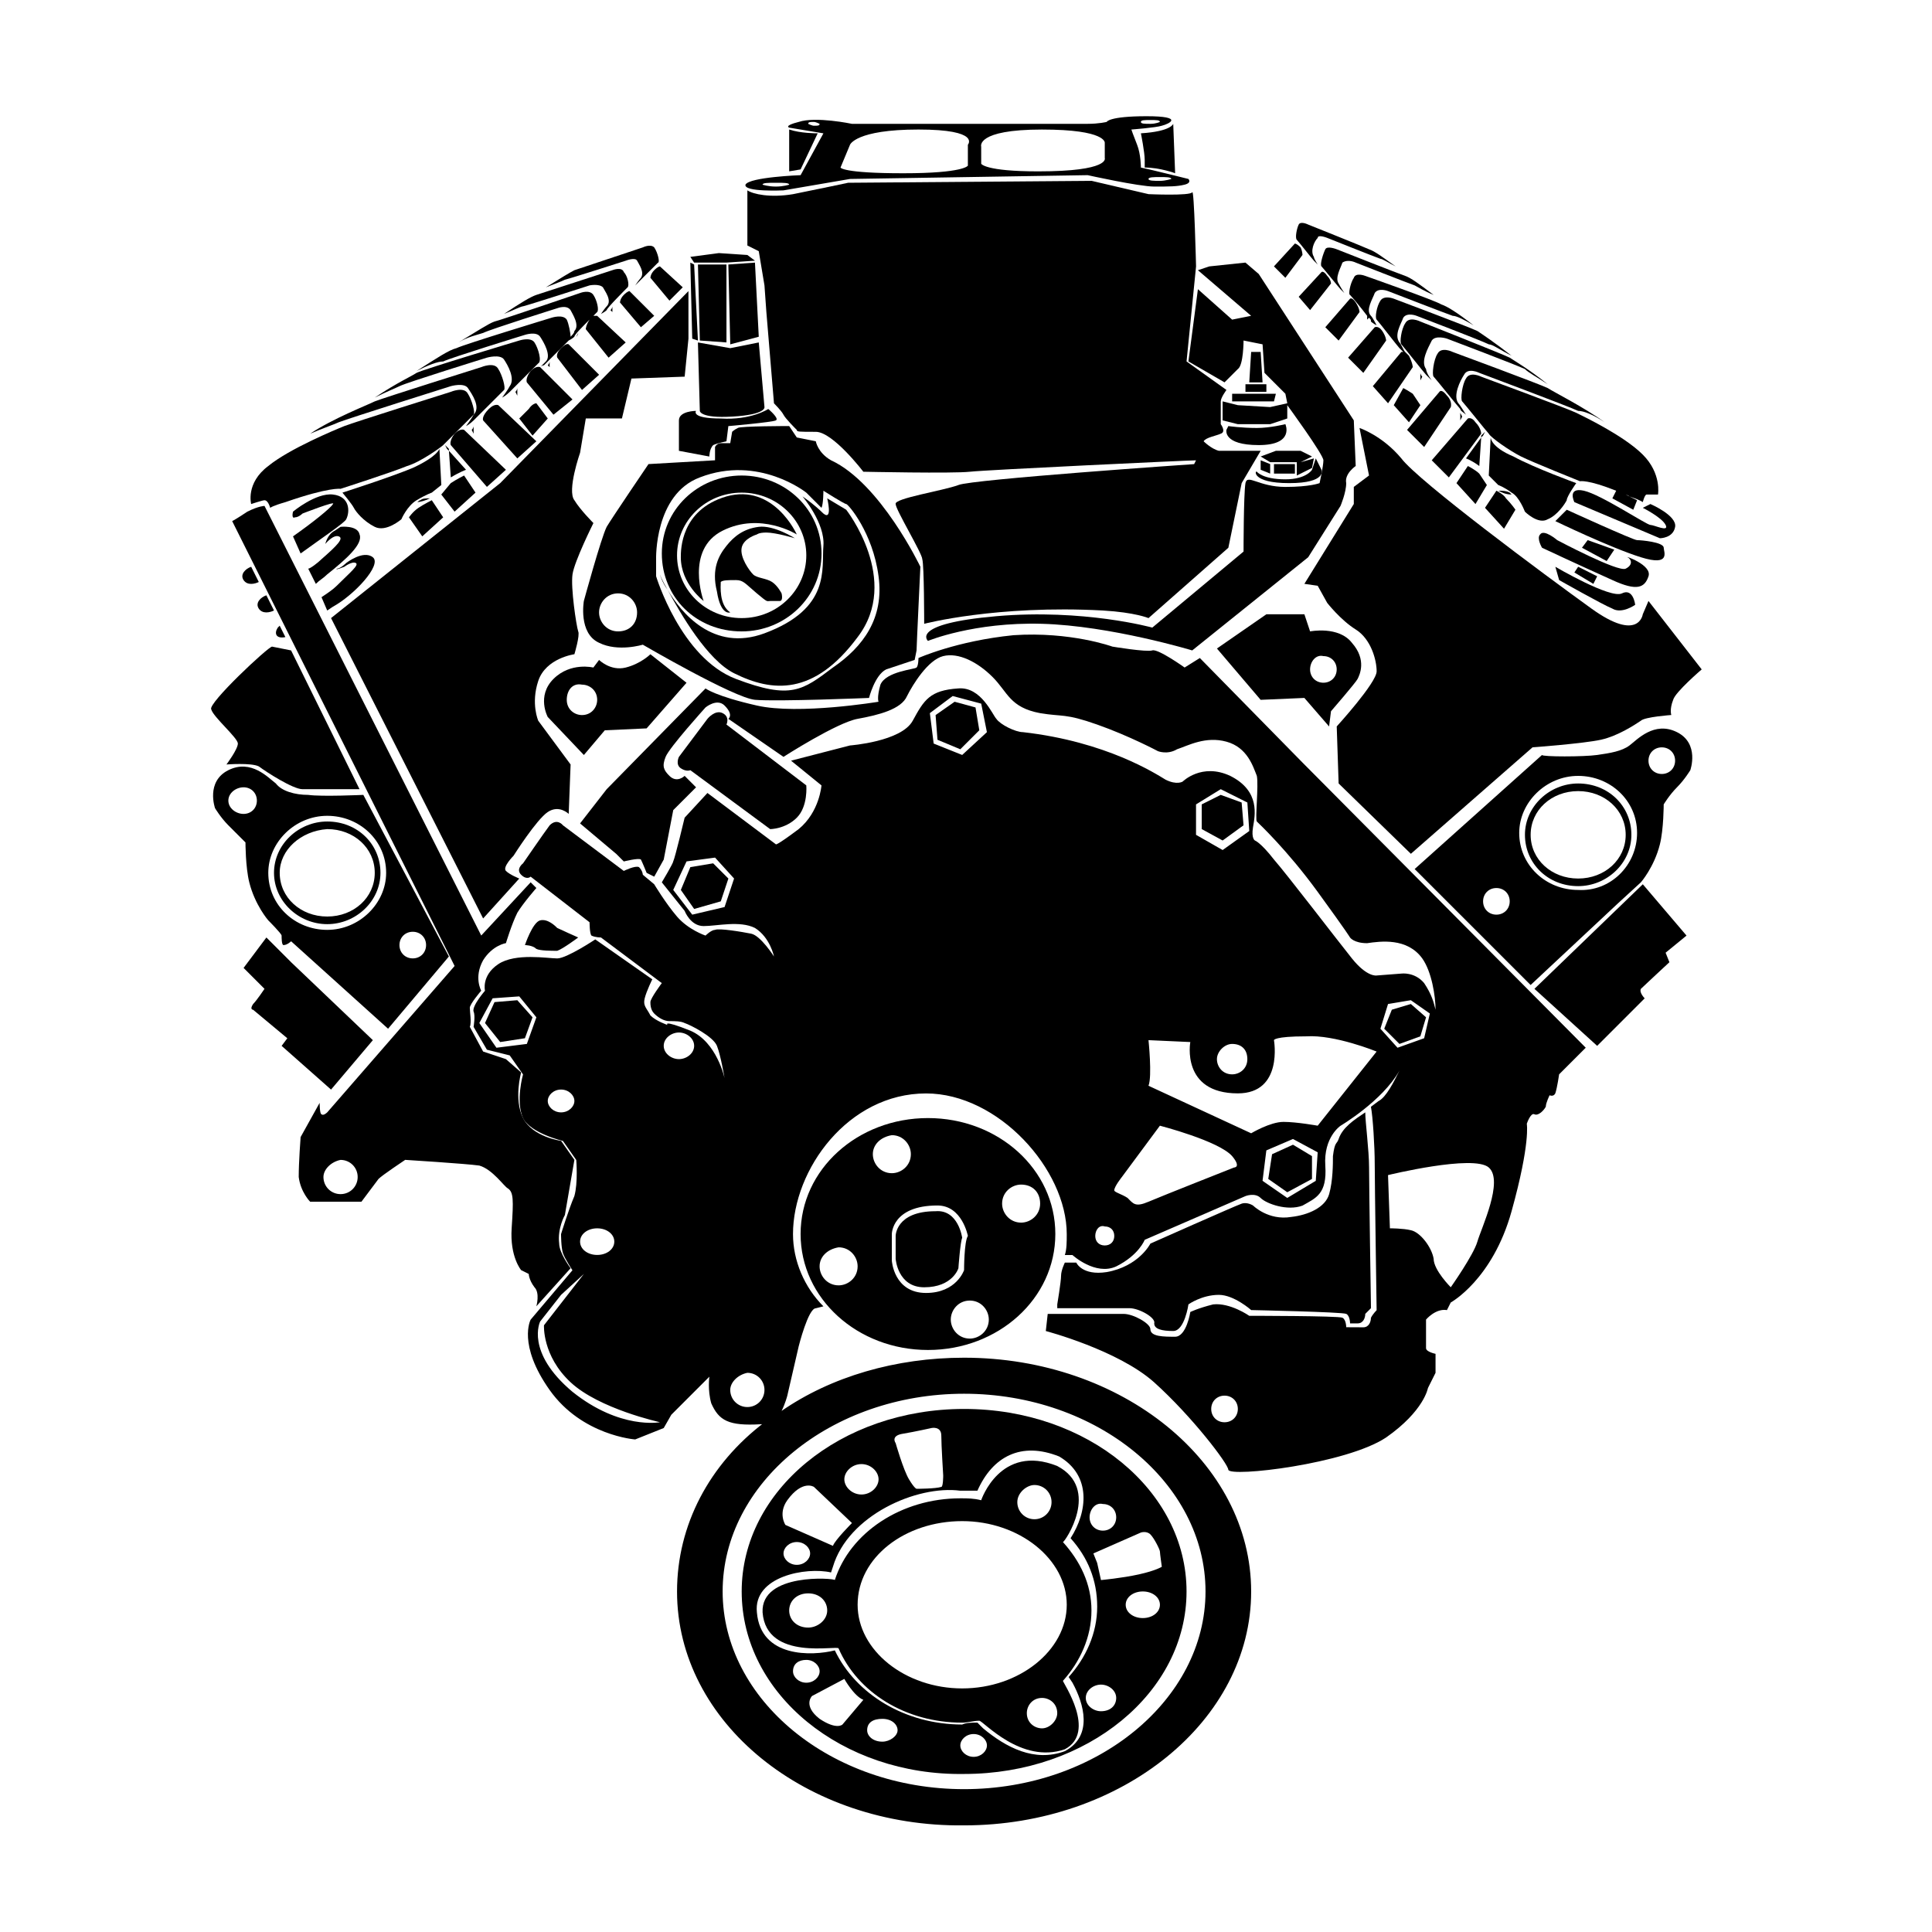
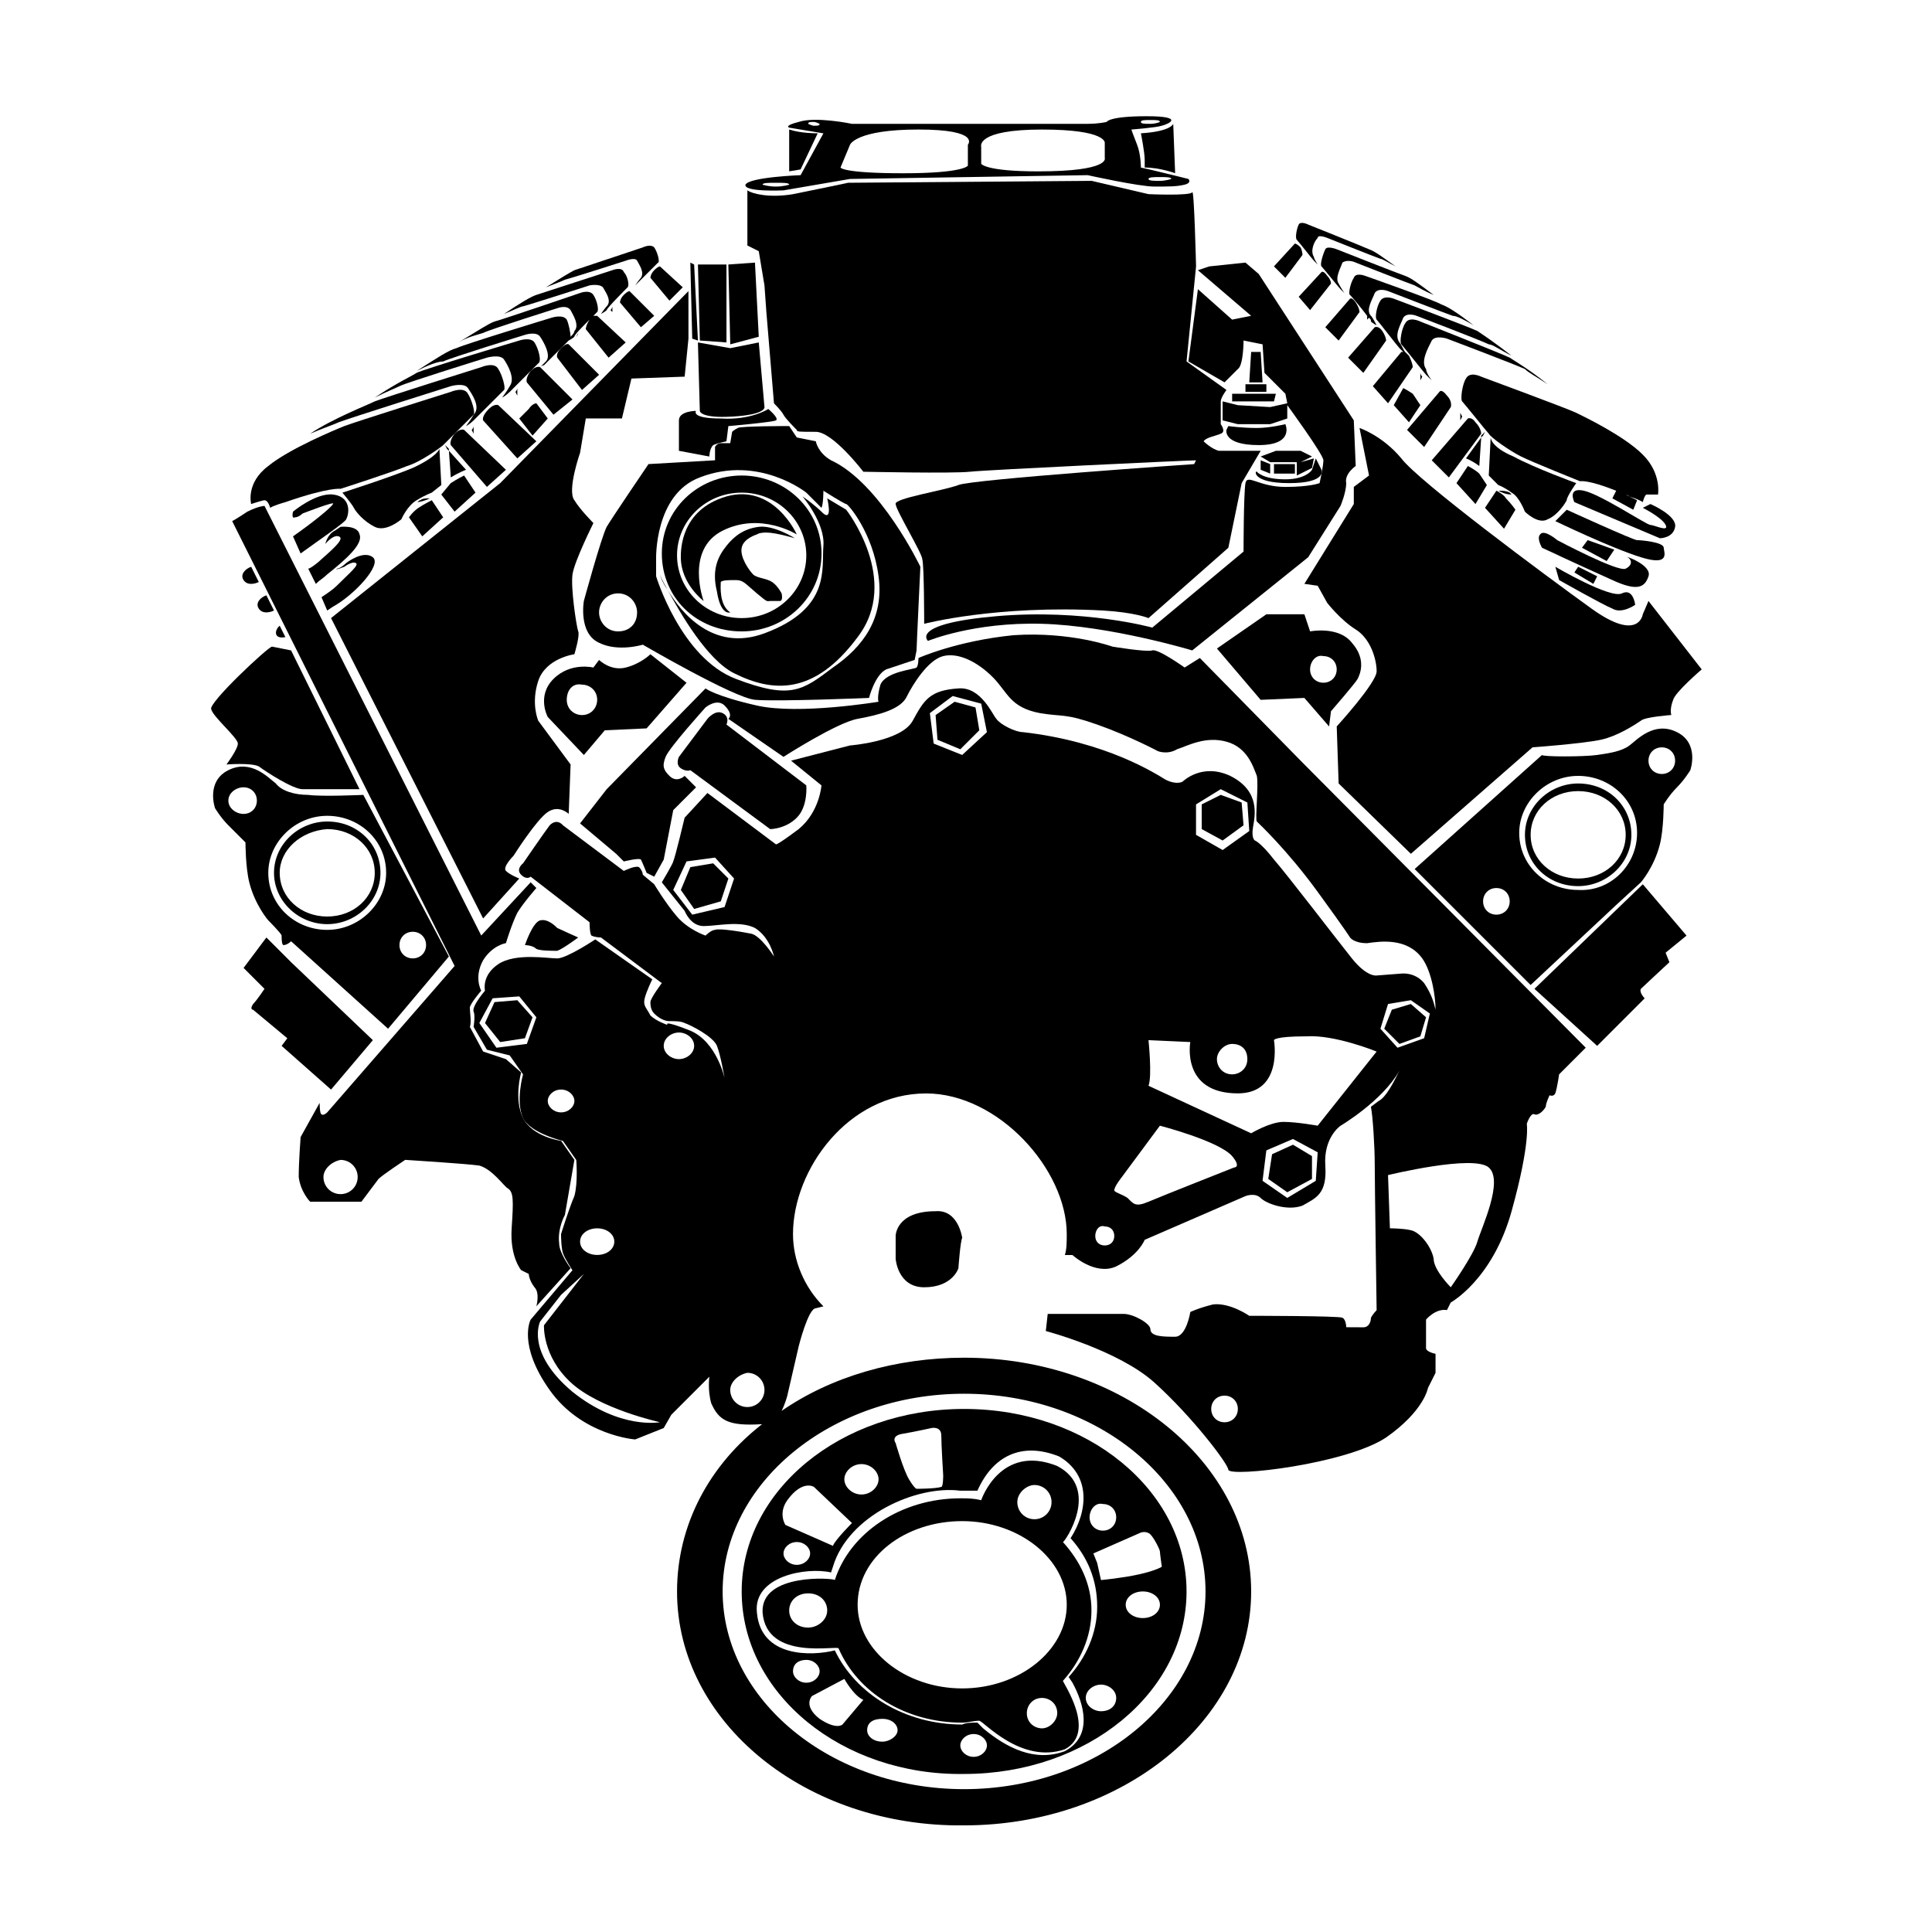
<svg xmlns="http://www.w3.org/2000/svg" fill="#000000" width="800px" height="800px" version="1.1" viewBox="144 144 512 512">
  <g>
    <path d="m399.5 614.12c32.746 0 58.945-21.664 58.945-48.367s-26.199-48.367-58.945-48.367-58.945 21.664-58.945 48.367c0 27.207 26.699 48.871 58.945 48.367zm-45.344-27.207c0-2.016 1.512-3.023 3.527-3.023 2.016 0 3.527 1.512 3.527 3.023 0 1.512-1.512 3.023-3.527 3.023-2.016 0-3.527-1.512-3.527-3.023zm13.098 14.109s-1.512 1.512-6.047-1.512c-4.535-3.527-2.016-6.047-2.016-6.047l8.566-4.535s2.519 4.535 5.039 5.543zm10.582 4.535c-2.519 0-4.031-1.512-4.031-3.023 0-2.016 1.512-3.023 4.031-3.023s4.031 1.512 4.031 3.023-2.016 3.023-4.031 3.023zm24.184 4.027c-2.016 0-3.527-1.512-3.527-3.023 0-1.512 1.512-3.023 3.527-3.023s3.527 1.512 3.527 3.023c-0.004 1.512-1.516 3.023-3.527 3.023zm33.754-12.09c-2.016 0-4.031-1.512-4.031-3.527s2.016-3.527 4.031-3.527 4.031 1.512 4.031 3.527-1.512 3.527-4.031 3.527zm11.082-24.688c-2.519 0-4.535-1.512-4.535-3.527s2.016-3.527 4.535-3.527c2.519 0 4.535 1.512 4.535 3.527s-2.016 3.527-4.535 3.527zm-0.504-22.672s1.512-0.504 2.519 0.504c1.008 1.008 2.519 4.031 2.519 4.535s0.504 4.031 0.504 4.031-1.512 1.008-6.047 2.016-10.078 1.512-10.078 1.512l-1.008-4.535-1.008-2.519zm-10.074-7.555c2.016 0 3.527 1.512 3.527 3.527s-1.512 3.527-3.527 3.527c-2.016 0-3.527-1.512-3.527-3.527s1.512-4.031 3.527-3.527zm-52.902-18.641c3.023-0.504 7.559-1.512 7.559-1.512s2.519-0.504 2.519 2.016c0 2.519 0.504 10.578 0.504 10.578s0 3.023-0.504 3.023c-1.512 0.504-6.551 0.504-6.551 0.504s-0.504 0-2.016-2.519c-1.512-2.519-3.527-9.574-3.527-9.574 0.004 0-1.508-2.012 2.016-2.516zm-11.082 8.059c2.519 0 4.535 2.016 4.535 4.031s-2.016 4.031-4.535 4.031c-2.519 0-4.535-2.016-4.535-4.031s2.016-4.031 4.535-4.031zm-19.648 9.574c4.031-5.543 7.055-3.527 7.055-3.527l10.078 9.574s-4.535 4.535-5.039 6.047l-12.594-5.543c-0.004-0.004-2.019-3.027 0.5-6.551zm6.047 14.105c0 1.512-1.512 3.023-3.527 3.023s-3.527-1.512-3.527-3.023 1.512-3.023 3.527-3.023 3.527 1.512 3.527 3.023zm5.539 5.039 0.504-1.512c4.031-13.602 22.168-21.664 33.754-20.152h4.535c4.031-9.07 11.586-13.098 21.664-9.07 8.566 5.039 7.559 14.609 3.023 21.664 4.535 5.039 7.055 11.082 7.055 18.137s-3.023 13.602-7.559 18.641l1.008 1.512c3.023 5.543 5.543 14.105-2.016 18.137-8.062 3.023-15.617-1.008-21.664-6.047l-1.512-1.512c-1.512 0-3.023 0-4.031 0.504-15.113 0-28.215-8.062-33.754-19.648-6.047 1.512-19.648 2.016-20.656-10.078-1.008-9.566 13.102-12.086 19.648-10.574z" />
    <path d="m366.24 580.87c5.039 11.586 17.633 19.648 32.746 19.648 1.512 0 3.023-0.504 4.535-0.504 1.008 0 11.082 11.586 22.672 7.559 8.566-4.535-0.504-17.633-0.504-18.137 4.535-5.039 7.559-11.586 7.559-18.641 0-7.055-3.023-13.098-7.559-18.137 0.504 0 10.078-14.105-1.512-20.152-15.113-6.047-20.152 9.07-20.152 9.07-2.012-0.508-3.523-0.508-5.539-0.508-15.617 0-29.223 9.07-33.25 21.664 0-0.504-19.648-2.016-19.145 8.566 1.004 13.098 20.148 8.562 20.148 9.57zm53.91 21.16c-2.016 0-4.031-1.512-4.031-4.031 0-2.016 1.512-4.031 4.031-4.031 2.016 0 4.031 1.512 4.031 4.031-0.004 2.016-2.016 4.031-4.031 4.031zm-2.016-64.488c2.519 0 4.535 2.016 4.535 4.535s-2.016 4.535-4.535 4.535-4.535-2.016-4.535-4.535 2.519-4.535 4.535-4.535zm-19.145 9.57c15.113 0 27.711 10.078 27.711 22.168-0.004 12.094-12.598 22.168-27.711 22.168-15.113 0-27.711-10.078-27.711-22.168 0-12.594 12.594-22.168 27.711-22.168zm-40.809 19.145c3.023 0 5.039 2.016 5.039 4.535 0 2.519-2.519 4.535-5.039 4.535-3.023 0-5.039-2.016-5.039-4.535 0-2.519 2.016-4.535 5.039-4.535z" />
-     <path d="m389.92 440.3c-18.641 0-33.754 13.602-33.754 30.73s15.113 30.73 33.754 30.73 33.754-13.602 33.754-30.73-15.113-30.73-33.754-30.73zm-23.68 44.332c-3.023 0-5.039-2.519-5.039-5.039 0-2.519 2.016-4.535 5.039-5.039 3.023 0 5.039 2.519 5.039 5.039 0 3.027-2.519 5.039-5.039 5.039zm9.07-34.762c0-2.519 2.016-4.535 5.039-5.039 3.023 0 5.039 2.519 5.039 5.039 0 3.023-2.519 5.039-5.039 5.039-3.023 0-5.039-2.519-5.039-5.039zm14.105 36.777c-8.566 0-9.07-8.566-9.07-8.566v-7.055s0-7.559 12.09-7.559c6.551 0 8.062 8.062 8.062 8.062-1.008 1.512-1.008 9.07-1.008 9.07 0.004 0.004-2.012 6.047-10.074 6.047zm11.59 12.094c-3.023 0-5.039-2.519-5.039-5.039s2.016-5.039 5.039-5.039c3.023 0 5.039 2.519 5.039 5.039-0.004 3.023-2.523 5.039-5.039 5.039zm13.602-30.734c-3.023 0-5.039-2.519-5.039-5.039 0-3.023 2.519-5.039 5.039-5.039 3.023 0 5.039 2.016 5.039 5.039 0 3.023-2.519 5.039-5.039 5.039z" />
    <path d="m398.99 472.04s-1.008-7.559-7.055-7.055c-10.578 0-10.578 6.551-10.578 6.551v6.047s0.504 7.559 7.559 7.559c7.559 0 9.07-5.039 9.07-5.039-0.004 0 0.5-7.055 1.004-8.062z" />
    <path d="m481.11 449.88-1.008 6.551 5.035 3.527 6.551-3.527v-6.047l-5.039-3.023z" />
    <path d="m517.89 410.07-5.039 1.512-2.016 5.039 4.031 4.031 5.543-2.016 1.512-5.039z" />
    <path d="m396.98 329.97-5.039 3.527 0.504 6.551 6.047 2.516 5.035-5.035-1.008-6.047z" />
    <path d="m335.51 332.99c-2.016-1.008-4.031 1.512-4.031 1.512l-7.559 10.078s-1.008 2.016 0.504 3.023c1.512 1.008 2.519 0.504 2.519 0.504l21.16 15.617s4.031 0 7.055-3.023c3.023-3.023 2.519-8.566 2.519-8.566l-21.16-16.121s1.008-2.016-1.008-3.023z" />
    <path d="m473.55 362.71-0.504-6.043-5.543-2.016-5.035 2.519v6.547l5.539 3.023z" />
    <path d="m326.95 373.8-2.519 6.047 3.527 5.035 7.055-2.016 2.016-6.043-4.031-4.031z" />
    <path d="m275.05 409.57-2.519 5.543 4.031 5.039 6.547-1.008 2.016-5.543-4.031-4.535z" />
-     <path d="m449.88 494.71c0 1.512 2.016 2.016 5.039 2.016 3.023 0 4.031-7.055 4.031-7.055s3.527-2.519 8.062-2.519c4.031 0 8.566 4.031 8.566 4.031s24.184 0.504 25.191 1.008c1.008 0.504 1.008 2.519 1.008 2.519h2.016c1.512 0 2.016-1.512 2.016-2.519l1.512-1.512s-0.504-32.242-0.504-37.281c0-4.535-1.008-12.09-1.008-14.609-3.023 2.016-6.047 4.031-7.055 7.055-0.504 1.512-1.008 0.504-1.512 4.535 0 2.016 0 6.551-1.008 10.078-1.008 3.527-5.543 5.543-10.078 6.047-6.047 1.008-10.078-3.023-10.078-3.023s-1.512-1.008-3.023-0.504c-1.512 0.504-24.184 10.578-24.184 10.578s-3.023 6.047-11.586 7.559c-6.551 1.008-8.062-2.519-8.062-2.519h-3.023s-1.008 2.016-1.008 3.527-1.008 7.559-1.008 7.559v1h19.145c2.519 0 7.055 2.519 6.551 4.031z" />
    <path d="m291.68 395.97c1.512-0.504 5.543-3.527 5.543-3.527s-4.535-2.016-5.543-2.519c-0.504-0.504-2.519-2.519-4.535-2.016s-4.031 6.551-4.031 6.551 2.016 0 3.023 1.008c1.008 0.504 4.031 0.504 5.543 0.504z" />
    <path d="m199.98 331.98c0.504 2.016 7.055 7.559 7.055 9.07 0 1.512-3.023 5.543-3.023 5.543s6.551-0.504 8.566 0.504c2.016 1.512 9.07 6.047 11.586 6.047h15.113l-18.137-36.777-5.039-1.008c-1.004-0.004-17.129 15.109-16.121 16.621z" />
    <path d="m282.11 428.21-4.031-3.527-6.047-2.016-3.527-6.551c0.504-1.008 0-4.031 0-5.039s3.023-4.535 3.023-4.535-2.016-3.527 0.504-8.062c2.519-4.031 6.047-4.535 6.047-4.535s1.512-5.039 3.023-8.062c1.512-2.519 5.039-6.551 5.039-6.551l-1.512-1.512-13.098 14.105-57.434-113.85s-1.512 0-4.535 1.512c-3.023 2.016-4.031 2.519-4.031 2.519l58.945 117.89-33.754 38.793s-1.008 1.008-1.512 0.504c-0.504 0-0.504-3.023-0.504-3.023l-5.039 9.066s-0.504 6.551-0.504 10.578c0.504 4.031 3.023 6.551 3.023 6.551h13.602l4.535-6.047c1.008-1.008 7.055-5.039 7.055-5.039s16.121 1.008 19.648 1.512c3.527 1.008 6.551 5.543 7.559 6.047 1.512 1.008 1.512 3.023 1.008 10.578-0.504 7.562 2.516 11.09 2.516 11.09l2.016 1.008s0 1.512 1.512 3.527c1.512 1.512 0.504 5.039 0.504 5.039l9.07-10.078s-3.023-4.031-3.023-6.551c-0.504-4.031 1.512-7.559 1.512-7.559l2.519-14.609-3.527-5.039s-7.559-1.008-10.078-6.047c-2.516-5.035-0.504-12.09-0.504-12.09zm-47.859 32.246c-2.519 0-4.535-2.016-4.535-4.535 0-2.016 2.016-4.031 4.535-4.535 2.519 0 4.535 2.016 4.535 4.535s-2.016 4.535-4.535 4.535z" />
    <path d="m231.73 432.75 11.082-13.098-21.664-20.656-6.551-6.551-6.043 8.062 5.543 5.543s-2.016 3.023-3.023 4.031c-1.008 1.512 0 1.512 0 1.512l9.07 7.559-1.512 2.012z" />
    <path d="m210.06 377.83c1.512 6.047 5.039 10.078 5.039 10.078 0-0.004 3.527 3.523 3.527 4.027s0 2.519 0.504 2.519c1.008 0 2.016-1.008 2.016-1.008l25.695 23.176 16.121-19.145-22.676-42.824s-11.082 0.504-14.609 0c-3.527 0-7.055-1.008-8.566-3.023-2.016-1.512-6.551-6.551-12.594-3.527-6.047 3.023-3.527 10.078-3.527 10.078s1.512 2.519 3.527 4.535 4.535 4.535 4.535 4.535c0-0.004 0 6.547 1.008 10.578zm43.328 13.098c2.016 0 3.527 1.512 3.527 3.527s-1.512 3.527-3.527 3.527-3.527-1.512-3.527-3.527 1.512-3.527 3.527-3.527zm-22.672-30.73c8.566 0 15.617 6.551 15.617 15.113 0 8.062-7.055 15.113-15.617 15.113-8.566 0-15.617-6.551-15.617-15.113 0-8.062 7.051-15.113 15.617-15.113zm-26.199-4.031c0-2.016 2.016-3.527 4.031-3.527s3.527 1.512 3.527 3.527-1.512 3.527-3.527 3.527-4.031-1.512-4.031-3.527z" />
    <path d="m230.72 388.91c7.559 0 14.105-6.047 14.105-13.602 0-7.559-6.047-13.602-14.105-13.602-7.559 0-14.105 6.047-14.105 13.602s6.547 13.602 14.105 13.602zm0-25.191c7.055 0 12.594 5.039 12.594 11.586 0 6.551-5.543 11.586-12.594 11.586-7.055 0-12.594-5.039-12.594-11.586 0-6.043 5.539-11.082 12.594-11.586z" />
    <path d="m231.73 307.8 40.305 79.602 9.574-10.578s-2.519-1.008-3.527-2.016c-1.008-1.008 2.016-4.031 2.016-4.031s6.047-9.574 9.07-11.586c3.023-2.016 5.543 0.504 5.543 0.504l0.504-13.098-8.566-11.586s-2.016-4.535 0-10.578c2.016-6.047 9.574-7.055 9.574-7.055s1.512-5.039 1.008-6.047c-0.504-1.512-2.016-11.586-1.512-15.113s5.543-13.602 5.543-13.602-3.527-3.527-5.039-6.047c-2.019-2.523 1.508-12.602 1.508-12.602l1.512-9.07h9.574l2.519-10.578 14.105-0.504 1.008-10.078-0.004-12.594-49.879 50.883z" />
    <path d="m302.76 318.89-1.512 2.016s-6.047-1.512-10.578 3.023c-4.535 4.535-1.512 10.078-1.512 10.078l9.574 10.078 5.543-6.551 11.082-0.504 10.578-12.09-9.574-7.559s-2.519 2.519-6.551 3.527c-4.027 1-7.051-2.019-7.051-2.019zm-4.531 14.609c-2.016 0-4.031-1.512-4.031-4.031 0-2.519 1.512-4.535 4.031-4.031 2.016 0 4.031 1.512 4.031 4.031-0.004 2.016-1.516 4.031-4.031 4.031z" />
    <path d="m221.65 286.14 2.016 4.535c5.543-4.031 11.586-8.062 12.09-9.07 1.008-2.016 1.008-6.047-3.527-6.551-4.535-0.504-10.578 4.535-10.578 4.535s-0.504 2.016 0.504 1.512c1.008 0 2.016-1.008 2.016-1.008s9.07-3.527 8.062-2.519c-0.504 1.012-5.543 5.039-10.582 8.566z" />
    <path d="m219.63 312.84-1.512-3.023-0.504 0.504c-1.004 1.512-0.5 3.023 2.016 2.519z" />
    <path d="m208.55 297.73c1.008 1.512 3.023 1.008 4.031 0.504l-2.016-4.031c-1.512 0.504-3.023 2.016-2.016 3.527z" />
    <path d="m232.23 304.78c5.543-3.023 13.098-11.082 10.578-13.098-2.519-2.016-7.055 1.512-7.055 1.512s-1.512 1.512-2.519 1.512c-0.504 0.504 2.016-0.504 2.016-0.504s2.016-1.512 3.023-1.008c1.008 0.504-1.512 2.519-5.039 6.047-1.008 1.008-2.519 2.016-4.031 3.023l1.512 3.527z" />
    <path d="m230.72 296.21c5.039-4.031 9.574-8.062 8.566-10.578-0.504-2.519-5.039-2.016-5.039-2.016l-1.512 1.008c-2.016 1.008-2.519 3.527-2.519 3.527s2.016-2.519 3.527-2.016c1.512 0.504-0.504 2.519-4.535 6.047-1.008 1.008-3.023 2.519-3.527 2.519l2.016 4.031c1.008-1.012 2.016-1.516 3.023-2.523z" />
    <path d="m216.61 305.79-2.016-4.031c-1.512 0.504-3.023 2.016-2.016 3.527 1.008 1.512 3.023 1.008 4.031 0.504z" />
    <path d="m252.38 281.1 3.527 5.039 5.543-5.039-3.023-4.535s-2.016 1.008-3.527 2.016c-1.512 1.012-2.519 2.519-2.519 2.519z" />
    <path d="m214.09 276.57c1.008 0 1.512 2.016 1.512 2.016s0.504-0.504 4.031-1.512c11.586-4.031 14.609-3.527 14.609-3.527s14.105-4.535 17.633-6.047c3.527-1.008 9.07-5.039 9.574-5.543l8.062-8.062c0.504-0.504-0.504-4.031-1.512-5.543-1.008-2.016-4.535-0.504-4.535-0.504s-25.695 8.062-28.215 9.07c-2.519 1.008-14.609 6.047-20.152 10.578-6.047 4.535-4.535 10.078-4.535 10.078 0 0.004 3.023-1.004 3.527-1.004z" />
    <path d="m253.39 268c-6.047 2.519-18.641 6.551-18.641 6.551s2.519 3.023 3.023 4.031c0.504 1.008 2.519 3.527 5.543 5.039 3.023 1.512 7.055-2.016 7.055-2.016s1.512-3.527 4.031-5.039c2.519-1.512 4.031-2.016 4.031-2.016l2.519-2.016-0.504-9.574c-0.008 0-0.508 2.016-7.059 5.039z" />
    <path d="m263.46 261.95 9.574 11.082 5.039-4.535-11.082-10.578s-1.008-0.504-2.519 1.008c-1.516 2.016-1.012 3.023-1.012 3.023z" />
    <path d="m264.47 279.59 5.543-5.039-3.023-4.535s-2.016 1.008-3.527 2.016l-2.519 3.023z" />
    <path d="m269.51 255.41c0.504-0.504 7.559-7.559 8.062-8.062 0.504-0.504-0.504-4.031-1.512-5.543-1.008-2.016-4.535-0.504-4.535-0.504s-25.695 8.062-28.215 9.07c-2.016 1.008-11.082 4.535-17.129 8.566 3.527-1.512 6.551-2.519 7.559-3.023 2.519-1.008 29.727-9.574 29.727-9.574s3.527-1.008 4.535 0.504c1.008 1.512 3.527 5.039 1.512 7.055-0.504 1.008-2.016 3.023-2.016 3.023 1.004-0.504 2.012-1.512 2.012-1.512z" />
    <path d="m255.41 276.57c-0.504 0-0.504 0.504-1.008 0.504 1.008 0 2.519-0.504 3.527-1.008-1.008 0-2.016 0-2.519 0.504z" />
    <path d="m262.96 262.96-1.008-1.008 0.504 1.008 0.504 0.504z" />
    <path d="m267.5 268.5-4.535-5.039 0.504 7.055c2.519-1.512 4.031-2.016 4.031-2.016z" />
    <path d="m269.51 256.92s0 0.504-0.504 1.008l0.504 1.008z" />
    <path d="m273.54 252.38c-2.016 2.016-1.512 3.023-1.512 3.023l9.07 10.078 5.039-4.535-10.078-9.574s-1.008-0.504-2.519 1.008z" />
    <path d="m286.14 250.87s-1.008 0-2.016 1.512l-2.519 2.519 3.527 4.535 4.031-4.535z" />
    <path d="m273.04 238.78s3.527-1.008 4.535 0.504c1.008 1.512 3.023 5.039 1.512 7.055-0.504 1.008-2.016 3.023-2.016 3.023 1.008-0.504 2.016-1.512 2.016-1.512l7.559-7.559c1.008-0.504 0-4.031-1.008-5.543-1.008-1.512-4.031-0.504-4.031-0.504s-25.191 7.559-27.207 8.566c-1.512 1.008-5.039 2.519-11.082 6.551 3.023-1.512 5.543-2.519 6.551-3.023 2.012-1.012 23.172-7.559 23.172-7.559z" />
    <path d="m280.59 247.85 0.504 1.008v-2.016s0 0.504-0.504 1.008z" />
    <path d="m283.62 245.33 7.055 8.566 5.039-4.031-8.566-8.566s-1.008-0.504-2.519 1.008c-1.512 2.016-1.008 3.023-1.008 3.023z" />
    <path d="m294.7 234.25c1.008-0.504 1.512-1.008 1.512-1.008 0-0.504 2.016-2.519 4.031-4.535-1.008 1.512-1.008 2.519-1.008 2.519l6.047 7.559 4.535-4.031-7.559-7.055h-1.008c0.504-0.504 1.008-1.008 1.008-1.008 0.504-0.504 0-3.023-1.008-4.535-1.008-1.512-3.527-0.504-3.527-0.504s-20.656 7.055-22.672 7.559c-1.512 0.504-4.535 2.519-9.574 5.543 2.519-1.512 5.039-2.016 6.551-2.519 2.016-1.008 19.648-6.551 19.648-6.551s2.519-1.008 3.527 0.504c0.504 1.008 2.519 4.031 1.008 5.543 0 0.504-0.504 1.008-1.008 1.512 0-1.008-0.504-3.527-1.008-4.535-1.008-1.512-4.031-0.504-4.031-0.504s-23.176 7.055-25.191 8.062c-2.016 0.504-5.039 2.519-10.578 6.047 3.023-1.512 5.543-2.519 7.055-2.519 2.016-1.008 21.664-7.055 21.664-7.055s3.023-1.008 4.031 0.504c1.008 1.512 3.023 5.039 1.512 6.551-0.504 0.504-1.008 1.008-1.512 1.512 0.504-0.504 1.008-0.504 1.008-0.504 0.5-0.508 5.035-5.039 6.547-6.551z" />
-     <path d="m289.66 239.79s0 0.504-0.504 1.008l0.504 0.504z" />
    <path d="m292.69 236.26c-1.512 1.512-1.008 2.519-1.008 2.519l6.551 8.566 4.535-4.031-8.062-8.062s-0.504-0.504-2.016 1.008z" />
    <path d="m296.72 233.24 0.504-1.008s0 0.504-0.504 1.008z" />
    <path d="m300.25 219.63s2.519-0.504 3.527 0.504c0.504 1.008 2.519 3.527 1.008 5.039-0.504 0.504-1.512 2.016-1.512 2.016 1.008-0.504 1.512-1.008 1.512-1.008 0-0.504 5.039-5.543 5.543-6.047 0.504-0.504 0-3.023-1.008-4.031-0.504-1.512-3.023-0.504-3.023-0.504s-18.641 6.047-20.152 6.551-4.031 2.016-8.566 5.039c2.519-1.008 4.535-2.016 5.039-2.016 2.012-0.504 17.633-5.543 17.633-5.543z" />
    <path d="m306.29 225.18s0 0.504-0.504 1.008l0.504 0.504z" />
    <path d="m309.31 222.15c-1.008 1.008-1.008 2.016-1.008 2.016l5.543 6.551 3.527-3.023-6.551-6.551s-0.504 0-1.512 1.008z" />
    <path d="m309.82 213.09s2.519-1.008 3.023 0c0.504 1.008 2.016 3.023 1.008 4.535-0.504 0.504-1.512 2.016-1.512 2.016 0.504-0.504 1.008-1.008 1.008-1.008l5.039-5.039c0.504 0 0-2.519-1.008-4.031-1.008-1.008-3.023 0-3.023 0s-16.625 5.543-18.137 6.047c-1.008 0.504-3.527 2.016-7.559 4.535 2.519-1.008 4.031-1.512 5.039-2.016 2.016-0.504 16.121-5.039 16.121-5.039z" />
    <path d="m314.35 219.13 0.504 0.504-0.504-0.504c0.504-0.504 0.504-0.504 0 0z" />
    <path d="m316.37 217.62 5.039 6.047 3.527-3.527-6.047-5.543s-0.504 0-1.512 1.008c-1.008 1.008-1.008 2.016-1.008 2.016z" />
    <path d="m542.58 284.12 3.023-5.039s-1.008-1.512-2.519-3.023c-0.504-1.008-2.519-2.016-2.519-2.016l-3.023 4.535z" />
    <path d="m536.53 243.82s-3.023-1.512-4.031 0.504c-1.008 1.512-1.512 5.543-1.008 6.047 0.504 0.504 6.551 8.062 7.055 8.566 0.504 1.008 5.543 4.535 8.566 6.047 3.023 1.512 15.617 6.551 15.617 6.551s2.016-0.504 9.574 2.519l-1.012 2.012 5.543 3.023 1.008-2.519-4.031-2.016c0.504 0.504 1.512 0.504 2.016 1.008 3.023 1.008 3.527 1.512 3.527 1.512s0.504-2.016 1.008-2.016h3.023s1.008-5.543-4.031-10.578c-5.039-5.039-15.617-10.078-17.633-11.082-2.016-1.012-25.191-9.578-25.191-9.578z" />
    <path d="m545.09 264.98c-6.047-2.519-6.047-5.039-6.047-5.039l-0.504 10.078 2.519 2.519s1.512 0.504 3.527 2.016c2.016 1.008 3.527 5.039 3.527 5.039s3.527 3.527 6.047 2.016c2.519-1.008 4.535-4.031 5.039-5.039 0-1.008 2.519-4.535 2.519-4.535s-11.086-4.031-16.629-7.055z" />
    <path d="m527.96 270.52 8.566-11.586s0-1.512-1.512-3.023c-1.008-1.512-2.016-1.008-2.016-1.008l-9.574 11.082z" />
    <path d="m533 267.5-3.023 4.535 5.039 5.543 3.023-5.039-2.016-3.023c-1.008-1.008-3.023-2.016-3.023-2.016z" />
-     <path d="m528.97 237.27s-3.023-1.512-4.031 0.504c-1.008 1.512-1.512 5.543-1.008 6.047 0.504 0.504 6.551 8.062 7.055 8.566 0 0.504 1.008 1.008 1.512 1.512 0 0-1.512-2.519-2.016-3.023-1.512-2.016 0.504-6.047 1.512-7.559 1.008-2.016 4.031-0.504 4.031-0.504s24.184 9.07 26.199 10.078c1.512 0 4.031 1.008 7.055 3.023-5.543-4.031-13.602-8.062-15.113-9.07-2.019-1.012-25.195-9.574-25.195-9.574z" />
    <path d="m544.59 275.05-0.504-0.504c-1.008-0.504-2.016-0.504-3.023-0.504 1.008 0.504 2.016 1.008 3.527 1.008z" />
    <path d="m536.53 259.94 0.504-0.504 0.504-1.008-1.008 1.008z" />
    <path d="m530.99 255.41 0.504-1.008-0.504-1.008z" />
    <path d="m536.03 267.5 0.504-7.559-4.031 5.543s1.512 0.504 3.527 2.016z" />
    <path d="m521.42 262.46 7.055-10.578s0.504-1.512-1.008-3.023c-1.512-2.016-2.016-1.008-2.016-1.008l-8.566 10.078z" />
    <path d="m515.88 246.84-2.519 4.535 4.031 4.535 3.023-4.535-2.016-3.023c-1.512-1.008-2.519-1.512-2.519-1.512z" />
    <path d="m520.41 229.21s-3.023-1.512-4.031 0.504c-1.008 1.512-1.512 5.039-1.008 5.543s6.047 7.559 6.551 8.062l1.512 1.512s-1.512-2.016-1.512-3.023c-1.512-2.016 0.504-5.543 1.512-7.559 1.008-1.512 4.031-0.504 4.031-0.504s18.641 7.055 20.656 8.062c1.008 1.008 3.023 2.016 6.047 4.031-5.039-4.031-8.566-6.047-10.078-7.055-2.016-1.008-23.68-9.574-23.68-9.574z" />
    <path d="m520.41 244.82 0.504-1.008c-0.504-0.504-0.504-1.008-0.504-1.008z" />
    <path d="m509.83 223.66c-1.008 1.512-1.512 4.535-1.008 5.039 0.504 0.504 5.543 7.055 6.047 7.559l1.008 1.008h-0.504l-7.559 9.07 4.031 4.535 6.551-9.574s0-1.008-1.008-3.023c-0.504-0.504-1.008-1.008-1.008-1.008-0.504-0.504-1.008-2.016-1.512-2.519-1.512-2.016 0.504-5.039 1.008-6.551 1.008-1.512 3.527-0.504 3.527-0.504s17.129 6.551 19.145 7.559c1.008 0 3.023 1.512 6.047 3.023-4.535-3.527-7.559-5.543-9.07-6.551-2.016-1.008-22.168-8.566-22.168-8.566s-2.519-1.008-3.527 0.504z" />
    <path d="m511.34 234.25s0-1.008-1.008-2.519c-1.008-1.512-2.016-1.008-2.016-1.008l-7.051 8.062 4.031 4.031z" />
    <path d="m502.78 217.62c-1.008 1.512-1.512 4.535-1.008 4.535 0.504 0.504 3.023 3.527 4.535 5.543l-0.004 1.004 0.504-0.504c0.504 0.504 0.504 0.504 0.504 1.008 0 0 0.504 0.504 1.512 1.008 0 0-1.008-2.016-1.512-2.519-1.512-1.512 0.504-4.535 1.008-6.047 1.008-1.512 3.527-0.504 3.527-0.504s15.617 6.047 17.129 6.551c1.008 0 3.023 1.008 5.543 2.519-4.535-3.527-7.055-5.039-8.566-5.543-1.512-1.008-20.152-7.559-20.152-7.559 0 0.004-2.516-1.004-3.019 0.508z" />
    <path d="m504.29 226.69s0-1.008-1.008-2.519c-1.008-1.512-1.512-1.008-1.512-1.008l-6.551 7.559 3.527 3.527z" />
    <path d="m495.22 210.06c-0.504 1.008-1.512 4.031-1.008 4.535 0.504 0.504 4.535 5.543 5.039 6.047 0 0 0.504 0.504 1.008 1.008 0 0-1.008-1.512-1.512-2.519-1.008-1.512 0.504-4.031 1.008-5.543 1.512-1.008 3.527 0 3.527 0s14.105 5.543 15.617 6.047c1.008 0.504 2.519 1.512 5.039 2.519-4.031-3.023-6.047-4.535-7.559-5.039-1.512-0.504-18.137-7.055-18.137-7.055s-2.519-1.008-3.023 0z" />
    <path d="m491.19 226.18 5.543-7.055s0-1.008-1.008-2.016c-1.008-1.512-1.512-1.008-1.512-1.008l-6.047 6.551z" />
    <path d="m492.2 213.09s0.504 0.504 1.008 1.008c0 0-1.008-1.512-1.008-2.016-1.008-1.512 0-4.031 1.008-5.039 0-1.008 2.519 0 2.519 0s12.594 5.039 14.105 5.543c0.504 0 2.016 1.008 4.031 2.016-3.527-2.519-5.543-4.031-7.055-4.535-1.008-0.504-16.121-6.551-16.121-6.551s-2.016-1.008-2.519 0c-0.504 1.008-1.008 3.527-0.504 4.031 0.504 0.504 4.031 5.039 4.535 5.543z" />
    <path d="m489.17 211.57s0-1.008-0.504-2.016c-1.008-1.008-1.512-1.008-1.512-1.008l-5.543 6.047 3.023 3.023z" />
    <path d="m579.36 278.58s5.039 2.519 6.047 4.535c1.008 2.016-3.023 0-4.031 0-1.008 0-13.098-8.062-17.633-9.07-4.535-1.008-2.519 3.023-2.519 3.023l22.672 9.574s3.527 0 4.031-3.023c0.504-3.023-6.551-6.047-6.551-6.047z" />
    <path d="m584.9 289.16c0-1.512-6.047-2.016-7.055-2.016s-18.641-8.059-18.641-8.059l-3.023 3.019s14.609 7.055 22.672 9.574c8.059 2.519 6.047-1.512 6.047-2.519z" />
    <path d="m580.87 296.72c1.008-3.023-6.551-5.543-5.543-5.039 1.008 0.504 1.512 2.016-0.504 3.023-2.016 1.008-18.137-7.559-18.137-7.559s-3.527-3.023-4.535-1.512c-1.008 1.008 0.504 3.527 0.504 3.527s8.566 4.031 18.641 8.566c6.551 3.019 8.566 2.016 9.574-1.008z" />
    <path d="m557.19 297.73s11.586 6.551 14.105 7.559c2.519 1.512 6.047-1.008 6.047-1.008s-0.504-4.535-3.527-3.023c-3.023 1.508-17.633-7.055-17.633-7.055z" />
    <path d="m564.75 287.14-1.512 2.016 6.547 3.527 2.016-3.023z" />
    <path d="m562.23 294.2-1.008 1.512 5.035 3.023 1.008-2.016z" />
    <path d="m579.36 378.34-28.719 27.711 16.625 15.113 12.594-12.594s-1.512-1.512-1.008-2.519c0.504-0.504 7.559-7.055 7.559-7.055l-1.008-2.519 5.543-4.535z" />
    <path d="m588.42 338.03c-6.047-3.023-10.578 2.016-12.594 3.527-2.016 1.512-5.039 2.016-8.566 2.519-3.527 0.504-14.609 0.504-14.609 0l-33.754 30.23 30.73 30.73 23.176-21.664 6.047-5.543s3.527-4.031 5.039-10.078c1.008-4.031 1.008-10.578 1.008-10.578s1.512-2.519 3.527-4.535 3.527-4.535 3.527-4.535c-0.004 0 2.516-7.051-3.531-10.074zm-47.859 48.363c-2.016 0-3.527-1.512-3.527-3.527 0-2.016 1.512-3.527 3.527-3.527s3.527 1.512 3.527 3.527c0 2.016-1.512 3.527-3.527 3.527zm21.664-6.547c-8.566 0-15.617-6.551-15.617-15.113 0-8.062 7.055-15.113 15.617-15.113 8.566 0 15.617 6.551 15.617 15.113s-7.055 15.617-15.617 15.113zm22.168-30.734c-2.016 0-3.527-1.512-3.527-3.527 0-2.016 1.512-3.527 3.527-3.527s3.527 1.512 3.527 3.527c-0.004 2.016-1.516 3.527-3.527 3.527z" />
    <path d="m562.23 351.63c-7.559 0-14.105 6.047-14.105 13.602 0 7.559 6.047 13.602 14.105 13.602 7.559 0 14.105-6.047 14.105-13.602s-6.047-13.602-14.105-13.602zm0 25.191c-7.055 0-12.594-5.039-12.594-11.586 0-6.551 5.543-11.586 12.594-11.586 7.055 0 12.594 5.039 12.594 11.586s-5.543 11.586-12.594 11.586z" />
    <path d="m594.97 321.4-14.105-18.137-1.512 3.527s-1.008 7.559-13.602-1.512-45.848-33.754-50.383-39.801c-5.039-6.047-11.082-8.062-11.082-8.062l2.519 12.594-4.031 3.023v4.535l-13.098 21.16 3.527 0.504 2.519 4.535s3.527 4.535 7.559 7.055 5.543 8.062 5.543 11.082c0 3.023-10.578 14.609-10.578 14.609l0.504 15.113 19.145 18.641 32.242-28.215s13.602-1.008 18.137-2.016c4.535-1.008 9.07-4.031 10.578-5.039 1.008-1.008 8.062-1.512 8.062-1.512-0.008 0.008-0.512-1.504 0.496-4.023 0.504-2.016 7.559-8.062 7.559-8.062z" />
    <path d="m502.27 314.35c-3.527-4.535-11.082-3.023-11.082-3.023l-1.512-4.535h-10.078l-13.098 9.07 11.586 13.602 11.586-0.504 6.551 7.559 0.504-4.031s6.551-7.559 7.055-8.566c0.5-1.008 2.516-5.035-1.512-9.57zm-7.559 10.578c-2.016 0-3.527-1.512-3.527-3.527s1.512-4.031 3.527-3.527c2.016 0 3.527 1.512 3.527 3.527s-1.512 3.527-3.527 3.527z" />
    <path d="m461.46 220.64-2.519 19.145 9.574 5.543 3.527-3.527c1.512-1.008 1.512-7.559 1.512-7.559l5.039 1.008 0.504 7.559 5.543 5.543 0.504 2.519-4.539 1.008-8.566-0.504-4.031-1.008v5.039l4.031 1.008h8.566l4.535-1.512v-3.527s9.574 13.098 9.574 14.609-1.008 6.047-1.008 6.047-2.519 1.008-9.07 1.008c-7.055 0-10.078-3.527-10.578-1.008-0.504 3.023-0.504 18.137-0.504 18.137l-24.184 20.152s-18.137-5.039-41.312-3.023c-23.18 2.016-18.141 6.551-18.141 6.551s12.09-5.039 30.23-4.535c18.137 0.504 39.801 7.055 39.801 7.055l30.73-24.688 8.566-13.602s1.512-3.527 1.512-6.047c-0.504-2.519 2.519-4.535 2.519-4.535l-0.504-12.09-25.191-38.793-3.527-3.023-9.574 1.008-3.023 1.008 14.105 12.09-5.035 1.008z" />
    <path d="m351.63 194.45 17.633-3.023 62.977-1.008s13.602 3.023 17.633 3.023 6.047 0 8.062-0.504 1.008-1.512 1.008-1.512-10.078-2.519-12.594-3.023c0 0 0-3.527-1.008-6.047-1.012-2.519-1.516-4.027-1.516-4.027s6.551-0.504 8.062-1.008c2.016-0.504 6.047-2.519-4.031-2.519s-10.578 1.512-10.578 1.512-2.016 0.504-5.039 0.504h-62.473s-9.574-2.016-14.105-0.504c-4.031 1.008-2.519 1.512-2.519 1.512l9.07 1.512-6.047 11.082s-13.602 0.504-14.609 2.519c-0.504 2.016 10.074 1.512 10.074 1.512zm99.754-3.527c1.512 0 3.023 0 3.023 0.504 0 0-1.512 0.504-3.023 0.504s-3.023 0-3.023-0.504 1.512-0.504 3.023-0.504zm-2.519-15.113c1.512 0 2.519 0 2.519 0.504 0 0-1.008 0.504-2.519 0.504-1.512 0-2.519 0-2.519-0.504s1.008-0.504 2.519-0.504zm-89.172 1.512c-0.504 0-1.512-0.504-1.512-0.504 0-0.504 0.504-0.504 1.512-0.504 0.504 0 1.512 0.504 1.512 0.504 0 0.504-0.504 0.504-1.512 0.504zm60.457 1.008c17.129 0 16.625 3.527 16.625 3.527v4.031s1.512 3.527-17.633 3.527c-14.105 0-15.113-2.016-15.113-2.016l-0.004-4.539s-1.512-4.531 16.125-4.531zm-50.887 4.027s1.512-4.031 18.137-4.031 13.098 4.031 13.098 4.031v5.543s-1.008 2.016-17.129 2.016-16.625-1.512-16.625-1.512zm-19.648 10.078c2.016 0 3.527 0 3.527 0.504 0 0-1.512 0.504-3.527 0.504-2.016 0-3.527-0.504-3.527-0.504 0-0.504 1.512-0.504 3.527-0.504z" />
    <path d="m345.08 210.57 1.512 9.07 0.504 7.055 2.016 24.184s2.016 2.016 2.519 3.023c0.504 1.008 3.023 3.527 3.527 4.031 0 0.504 0.504 0.504 5.039 0.504 4.535 0 12.594 10.578 12.594 10.578s23.68 0.504 28.215 0c4.535-0.504 57.938-3.023 59.953-3.023l-0.504 1.004s-58.945 4.031-62.473 5.543c-4.031 1.512-17.129 3.527-16.625 5.039 0 1.512 7.055 13.098 7.055 14.609 0.504 1.512 0.504 17.129 0.504 17.129s19.145-5.039 47.359-3.527c8.566 0.504 12.09 2.016 12.09 2.016l21.16-18.641 3.527-17.129 5.039-8.566h-11.082c-2.016-0.504-4.031-2.519-4.031-2.519l-1.008 2.519c0.504-1.008 1.008-2.016 1.008-2.519 0.504-1.008 3.527-1.512 4.535-2.016 1.512-0.504 0-2.519 0-2.519v-6.047c0-1.008 1.512-3.023 1.512-3.023l-10.578-7.559 2.519-25.191s-0.504-20.656-1.008-19.648c-0.504 1.008-11.586 0.504-11.586 0.504l-15.113-3.527-64.5 0.512s-7.055 1.512-14.609 3.023c-6.047 1.008-10.578 0-12.09-1.008v14.609z" />
    <path d="m447.36 186.38v2.016c4.031 0 8.062 1.512 8.062 1.512l-0.504-13.098s-0.504 2.016-8.566 2.519c0-0.004 1.008 5.035 1.008 7.051z" />
    <path d="m360.7 179.33c-0.504 0-4.535 0-7.559-1.008v11.082l3.023-0.504z" />
    <path d="m477.08 269.01c-0.504-0.504-1.512 3.023 8.566 3.023 10.078 0 8.566-3.527 8.566-3.527l-1.512-3.023-1.008 3.023s-1.512 2.519-7.055 2.519c-6.047 0-7.559-2.016-7.559-2.016z" />
    <path d="m480.61 266.49h7.055v3.527l4.031-2.016 0.504-2.519-3.527 1.008 3.023-1.512-3.023-1.512h-6.551l-4.031 1.512z" />
    <path d="m478.09 268.5 2.519 1.008v-2.519l-2.519-1.008z" />
    <path d="m481.62 266.99h5.543v2.519h-5.543z" />
    <path d="m484.64 256.41s-4.031 1.008-7.559 1.008c-4.031 0-7.559-0.504-7.559-0.504l-0.504 1.008s-1.008 4.031 8.566 4.031c9.574-0.004 7.055-5.543 7.055-5.543z" />
    <path d="m475.57 237.27-0.504 8.059h3.527l-0.504-8.059z" />
    <path d="m474.06 245.83h5.543v2.016h-5.543z" />
    <path d="m470.53 250.37h11.086l0.504-2.016h-11.59z" />
-     <path d="m336.52 213.59 7.555-0.504-2.016-1.512-7.555-0.504-7.559 1.008 1.008 1.512z" />
    <path d="m328.96 234.25-1.008-20.152-1.008-0.504 0.504 20.152z" />
    <path d="m345.08 233.24-1.008-19.648-7.051 0.504 0.504 21.16z" />
    <path d="m336.52 214.09h-7.559l0.504 20.152 7.055 0.504z" />
    <path d="m323.92 255.41v8.062l8.062 1.512s0-2.016 1.008-3.023c1.008-0.504 3.527-1.008 3.527-1.008l0.504-4.031s11.586-1.008 12.594-1.512c1.008-0.504-2.016-3.023-2.016-3.023s-4.535 3.023-12.594 2.519c-8.062 0-6.551-2.016-6.551-2.016s-4.535 0-4.535 2.519z" />
    <path d="m329.46 252.89s0 2.016 8.566 1.512c9.07-0.504 8.566-2.519 8.566-2.519l-1.512-17.129-7.559 1.512-8.566-1.512z" />
    <path d="m374.3 328.96s1.512-6.047 4.535-7.559c3.023-1.008 7.559-2.519 7.559-2.519l0.504-2.519c0-1.008 1.008-22.168 1.008-22.168s-10.578-22.168-23.68-28.215c-3.527-2.016-4.031-5.039-4.031-5.039l-5.039-1.008-2.016-3.023s-13.098 0-13.602 0.504c-1.008 0.504-1.512 1.008-1.512 1.008l-0.504 3.023h-2.519s-1.008 0-1.512 1.008v1.512 2.016l-17.633 1.008s-9.574 14.105-11.082 16.625c-1.512 3.023-6.047 19.648-6.047 19.648s-1.512 8.566 4.031 11.082c5.039 2.519 11.586 0.504 11.586 0.504s24.184 14.105 29.727 14.609c6.043 0.512 30.227-0.496 30.227-0.496zm-66.504-17.633c-3.023 0-5.039-2.519-5.039-5.039 0-2.519 2.016-5.039 5.039-5.039 3.023 0 5.039 2.519 5.039 5.039 0 3.023-2.016 5.039-5.039 5.039zm10.078-14.609v-4.535s-0.504-17.129 11.586-21.664c15.617-6.047 28.215 4.031 28.215 4.031s4.535 4.535 4.031 4.031c0.504-1.008 0.504-4.535 0.504-4.535s5.543 3.527 6.047 3.527c0.504 0 7.055 7.559 8.566 19.145 1.512 11.082-4.031 18.641-12.09 24.184-8.062 6.047-11.082 8.566-25.695 3.023-14.617-5.543-21.164-27.207-21.164-27.207z" />
    <path d="m340.55 311.33c11.586 0 21.16-9.07 21.16-20.656s-9.574-20.656-21.16-20.656c-11.59 0-21.16 9.07-21.16 20.656s9.066 20.656 21.16 20.656zm0-36.777c9.574 0 17.129 7.559 17.129 16.625 0 9.07-7.559 16.625-17.129 16.625-9.574 0-17.129-7.559-17.129-16.625-0.004-9.07 7.555-16.625 17.129-16.625z" />
    <path d="m371.28 312.84c11.586-15.113-3.023-33.754-3.023-33.754l-5.039-3.023s1.512 6.047-1.008 4.031c-2.519-2.519-5.543-4.535-5.543-4.535s6.047 7.055 5.543 13.098c-0.504 6.047 2.016 16.625-15.617 23.176-13.602 5.039-22.168-5.543-25.695-11.586 3.527 6.551 10.578 18.641 17.633 22.168 10.078 5.035 21.164 6.043 32.75-9.574z" />
    <path d="m320.9 300.25c-1.512-2.519-2.016-4.031-2.016-4.031s0.504 2.016 2.016 4.031z" />
    <path d="m330.47 303.27s-5.039-13.602 5.039-18.641 19.648 1.008 19.648 1.008-6.047-13.602-18.641-10.078c-12.094 3.531-12.094 14.109-12.094 16.125 0 7.055 6.047 11.586 6.047 11.586z" />
    <path d="m345.08 283.62c-4.031 0.504-6.551 2.519-8.566 5.039s-4.031 6.047-2.519 12.09c1.008 6.551 3.527 5.543 3.527 5.543-3.019-2.016-2.516-7.051-2.516-8.059 0.504-0.504 2.016-0.504 4.031-0.504 2.016 0 2.519 1.008 5.543 3.527 3.023 2.519 2.519 2.016 3.527 2.016h2.519c1.008 0 0.504-2.016 0.504-2.016s-1.008-2.016-2.519-3.023c-1.512-1.008-4.031-1.008-5.039-2.016-1.008-1.008-3.527-4.535-3.023-7.055 0.504-2.519 4.031-3.527 4.031-3.527s0.504-0.504 2.519-0.504c2.519 0 7.559 1.512 7.559 1.512-0.004 0-5.547-3.527-9.578-3.023z" />
    <path d="m461.97 318.38-4.031 2.519s-7.055-5.039-8.566-4.535c-1.512 0.504-10.578-1.008-10.578-1.008s-11.082-4.031-26.199-3.023c-15.113 1.512-25.191 6.047-25.191 6.047s0 2.016-0.504 2.519c-0.504 0.504-8.062 1.008-9.574 4.535-1.008 3.527-0.504 4.535-0.504 4.535s-21.16 3.527-32.242 1.008-13.602-4.535-13.602-4.535l-26.199 26.703-7.055 9.07 9.574 8.062 2.016 2.016s4.031-1.008 4.535-0.504c0.504 1.008 1.512 3.527 1.512 3.527l2.016 1.008 2.519-4.535 2.519-13.098 6.047-6.047-3.027-3.031s-2.016 2.016-4.031 0c-1.512-1.512-2.016-2.519-1.008-5.039 1.008-2.519 10.578-13.098 10.578-13.098s3.023-2.519 5.039-0.504c2.519 2.519 1.008 3.527 1.008 3.527l14.609 10.078s14.105-9.07 19.648-10.078c5.543-1.008 11.586-2.519 13.098-6.047 1.512-3.023 5.543-9.574 9.574-10.578 4.031-1.008 9.07 1.512 13.098 5.543 4.031 4.031 4.535 8.062 12.594 9.574 6.047 1.008 6.551 0 15.113 3.023 8.566 3.023 16.121 7.055 16.121 7.055s2.519 1.008 5.039-0.504c3.023-1.008 7.559-3.527 13.098-2.016 5.543 1.512 7.055 6.551 8.062 9.07 0.504 2.519-0.504 11.586 0 12.09 0.504 0.504 8.062 7.559 16.121 18.641 8.062 11.082 8.566 12.09 8.566 12.09s1.008 1.512 4.535 1.512c3.527-0.504 10.578-1.512 14.609 4.031 2.519 3.527 3.527 10.078 3.527 13.602-0.504-2.016-1.008-4.031-3.023-7.055-2.519-3.023-6.047-2.519-6.047-2.519l-6.551 0.504s-2.519 0.504-6.551-4.535-17.129-22.168-20.656-26.199c-3.527-4.535-5.039-5.039-5.039-5.039s-1.008-0.504-0.504-3.527 2.016-9.574-6.047-13.602c-7.559-3.527-12.594 1.512-12.594 1.512s-1.512 1.008-4.535-0.504c-2.519-1.512-15.617-10.078-37.785-12.594-2.016 0-6.047-2.016-7.055-3.527-1.008-1.008-4.031-8.566-10.078-8.062-7.559 0.504-9.07 3.023-12.09 8.566-3.023 5.543-16.625 6.551-16.625 6.551s-13.602 3.527-15.617 4.031l8.062 6.551s-0.504 7.055-6.047 11.586c-6.035 4.531-6.035 4.027-6.035 4.027l-18.137-13.602-6.047 6.551s-2.519 10.578-3.023 11.586c0 0.504-3.023 5.543-3.023 5.543l6.047 7.559s1.512 4.031 5.039 4.031 9.574-1.512 13.602 0.504c4.031 2.519 5.039 7.559 5.039 7.559s-3.527-5.543-6.047-6.047c-2.519-0.504-8.566-1.512-9.574-1.008-1.008 0-2.519 1.512-2.519 1.512s-4.535-1.512-7.559-5.039c-3.023-3.527-6.047-8.566-6.047-8.566l-3.016-2.519s0-1.008-1.008-2.016c-1.008-0.504-4.031 1.008-4.031 1.008l-16.121-12.09s-1.512-2.016-3.527 0c-1.512 2.016-7.055 10.078-7.055 10.078s-2.016 1.512-0.504 3.023c1.512 1.512 2.519 0.504 2.519 0.504l15.617 12.09s0 3.023 0.504 3.527c1.008 0.504 2.519 0.504 2.519 0.504l16.121 12.09s-3.023 4.031-3.023 5.039c0 0.504 0 2.016 1.008 3.023 1.008 1.008 2.519 2.016 4.031 2.016 1.512 0 3.023 0 4.031 0.504 1.512 0.504 7.559 3.527 8.566 6.047 1.008 2.519 2.016 8.566 2.016 8.566s-2.016-9.574-9.07-12.594c-7.559-3.023-6.047-1.512-6.047-1.512s-3.023-1.008-4.535-2.519c-1.008-2.016-2.016-2.519-1.512-4.535 0.504-2.016 2.016-5.039 2.016-5.039l-15.113-10.578s-7.559 5.039-10.078 5.039-11.082-1.512-15.617 1.512c-4.535 3.023-3.527 7.055-3.527 7.055s-3.527 4.031-3.023 5.543c0.504 1.008 0 4.031 0 4.031l3.527 6.047 6.047 1.512 3.527 5.039s-2.016 7.055 0 11.586c2.016 4.031 10.578 6.047 10.578 6.047l3.527 5.039s0.504 6.047-0.504 9.574c-1.512 3.527-3.527 10.078-3.527 10.078s0 3.527 0.504 5.039 2.519 4.535 2.519 4.535l-11.082 13.098s-3.527 6.551 5.039 18.641c8.566 12.09 22.672 13.098 22.672 13.098l7.559-3.023 2.016-3.527 10.078-10.078s-0.504 3.527 0.504 7.055c2.016 4.535 4.535 6.047 13.098 5.543 0.504 0 1.008 0 1.008-0.504-14.609 11.082-23.176 27.207-23.176 44.84 0 34.762 34.258 62.473 76.074 61.969 41.816 0 76.074-27.711 76.074-61.969 0-34.258-34.258-61.969-76.074-61.969-18.137 0-35.266 5.039-48.367 14.105 1.008-2.016 1.512-4.031 1.512-4.031l3.023-13.098s2.519-10.078 4.535-10.078l2.016-0.504c-5.039-5.039-8.062-12.09-8.062-19.145 0-17.129 14.609-37.281 35.266-37.281 19.145 0 37.281 20.152 37.281 37.281 0 2.016 0 4.031-0.504 5.543h2.016s6.047 5.543 11.586 3.023c6.047-3.023 7.559-7.055 7.559-7.055l26.703-11.586s2.519-1.008 4.031 0.504c1.512 1.512 7.055 3.527 11.082 2.016 3.527-2.016 6.551-3.023 6.047-10.578-0.504-7.559 4.031-10.578 4.031-10.578s11.082-6.551 15.617-14.609c-1.512 3.023-3.527 7.055-5.543 8.062l-2.016 1.512c0.504 2.519 1.008 10.578 1.008 15.113 0 5.039 0.504 38.793 0.504 38.793s-1.008 1.008-1.512 2.016c0 1.008-0.504 2.519-2.016 2.519-1.508-0.023-4.531-0.023-4.531-0.023s0-2.016-1.008-2.519c-1.008-0.504-24.688-0.504-24.688-0.504s-5.039-3.527-9.574-3.023c-4.031 1.008-6.047 2.016-6.047 2.016s-1.008 6.551-4.031 6.551c-3.023 0-6.551 0-6.551-2.016 0-1.512-4.535-4.031-7.055-4.031h-20.152l-0.504 4.535s19.145 5.039 28.719 13.602c10.078 9.07 19.648 21.664 19.648 23.176 0.504 2.016 31.234-1.512 41.816-8.566 10.078-7.055 11.082-13.098 11.082-13.098l2.016-4.031v-5.039s-2.519-0.504-2.519-1.512v-7.559s2.519-3.023 5.543-2.519l1.008-2.016s11.082-6.047 16.121-24.184c5.039-18.137 4.031-23.176 4.031-23.176s1.008-3.023 2.016-2.519c1.008 0.504 2.519-1.008 3.023-2.016 0-1.008 1.008-3.023 1.008-3.023s1.008 0.504 1.512-0.504c0.504-1.512 1.008-5.039 1.008-5.039l7.055-7.055-75.066-75.57zm-125.95 65.996-8.566 2.016-5.039-6.551 3.527-7.559 7.559-1.008 5.039 5.543zm-52.398 36.277-8.062 1.008-4.531-6.551 3.527-6.551 7.055-0.504 4.535 5.543zm9.07 18.137c-2.016 0-3.527-1.512-3.527-3.023s1.512-3.023 3.527-3.023 3.527 1.512 3.527 3.023-1.512 3.023-3.527 3.023zm9.57 30.73c2.519 0 4.535 1.512 4.535 3.527s-2.016 3.527-4.535 3.527c-2.519 0-4.535-1.512-4.535-3.527 0.004-2.016 2.019-3.527 4.535-3.527zm-6.547 43.328c-12.594-10.578-8.566-18.641-8.566-18.641l5.543-7.055 6.047-5.543-10.578 13.602s-0.504 8.062 7.055 15.113c7.559 7.055 23.68 10.578 23.68 10.578-0.004 0.008-10.586 2.023-23.18-8.055zm28.211-88.168c-2.016 0-4.031-1.512-4.031-3.527s2.016-3.527 4.031-3.527 4.031 1.512 4.031 3.527-2.016 3.527-4.031 3.527zm139.55 141.07c0 28.719-28.719 52.395-63.984 52.395-35.266 0-63.984-23.68-63.984-52.395 0-28.719 28.719-52.395 63.984-52.395 35.27 0 63.984 23.68 63.984 52.395zm-121.42-48.867c-2.519 0-4.535-2.016-4.535-4.535 0-2.016 2.016-4.031 4.535-4.535 2.519 0 4.535 2.016 4.535 4.535 0 2.519-2.016 4.535-4.535 4.535zm56.934-172.81-7.559-3.023-1.008-8.062 6.047-4.535 7.559 2.016 1.512 7.559zm61.969 13.102 6.551-4.031 7.055 3.527 0.504 7.559-7.055 5.039-7.055-4.031v-8.062zm13.602 67.508c0 2.519-2.016 4.031-4.031 4.031-2.519 0-4.031-2.016-4.031-4.031s2.016-4.031 4.031-4.031c2.519 0.004 4.031 1.516 4.031 4.031zm-37.785 49.375c-1.512 0-2.519-1.008-2.519-2.519 0-1.512 1.008-3.023 2.519-2.519 1.512 0 2.519 1.008 2.519 2.519 0 1.512-1.008 2.519-2.519 2.519zm34.258-20.656s-19.145 7.559-22.672 9.07c-3.527 1.512-4.031 0.504-5.543-1.008-1.512-1.008-3.527-1.512-3.527-2.016 0-1.008 2.016-3.527 2.016-3.527l10.078-13.602s15.617 4.031 19.145 8.062c2.519 3.019 0.504 3.019 0.504 3.019zm21.664 3.527-7.559 4.535-6.551-4.535 1.008-8.062 7.055-3.023 6.551 3.527zm0.504-14.609s-5.543-1.008-9.07-1.008c-3.523 0-8.562 3.019-8.562 3.019l-27.207-12.594c1.008-2.519 0-12.09 0-12.09l11.082 0.504s-2.519 13.602 12.594 13.602c12.09 0 9.574-14.105 9.574-14.105s0-1.008 8.566-1.008c7.559-0.504 18.641 4.031 18.641 4.031zm-24.688 78.594c-2.016 0-3.527-1.512-3.527-3.527s1.512-3.527 3.527-3.527 3.527 1.512 3.527 3.527-1.512 3.527-3.527 3.527zm41.312-104.29 2.016-6.551 6.047-1.008 5.039 3.527-1.512 6.551-7.055 2.519zm7.055 6.047 4.031-1.512-4.031 1.512c0 0.504 0 1.008-0.504 1.512 0.504-0.508 0.504-1.012 0.504-1.512zm21.664 30.73c4.031 3.527-2.016 16.121-3.023 19.648-1.008 3.527-7.055 12.09-7.055 12.09s-4.535-4.535-4.535-7.559c-0.504-3.023-3.527-7.055-6.047-7.559-2.016-0.504-5.543-0.504-5.543-0.504l-0.5-14.102s22.672-5.543 26.703-2.016z" />
  </g>
</svg>